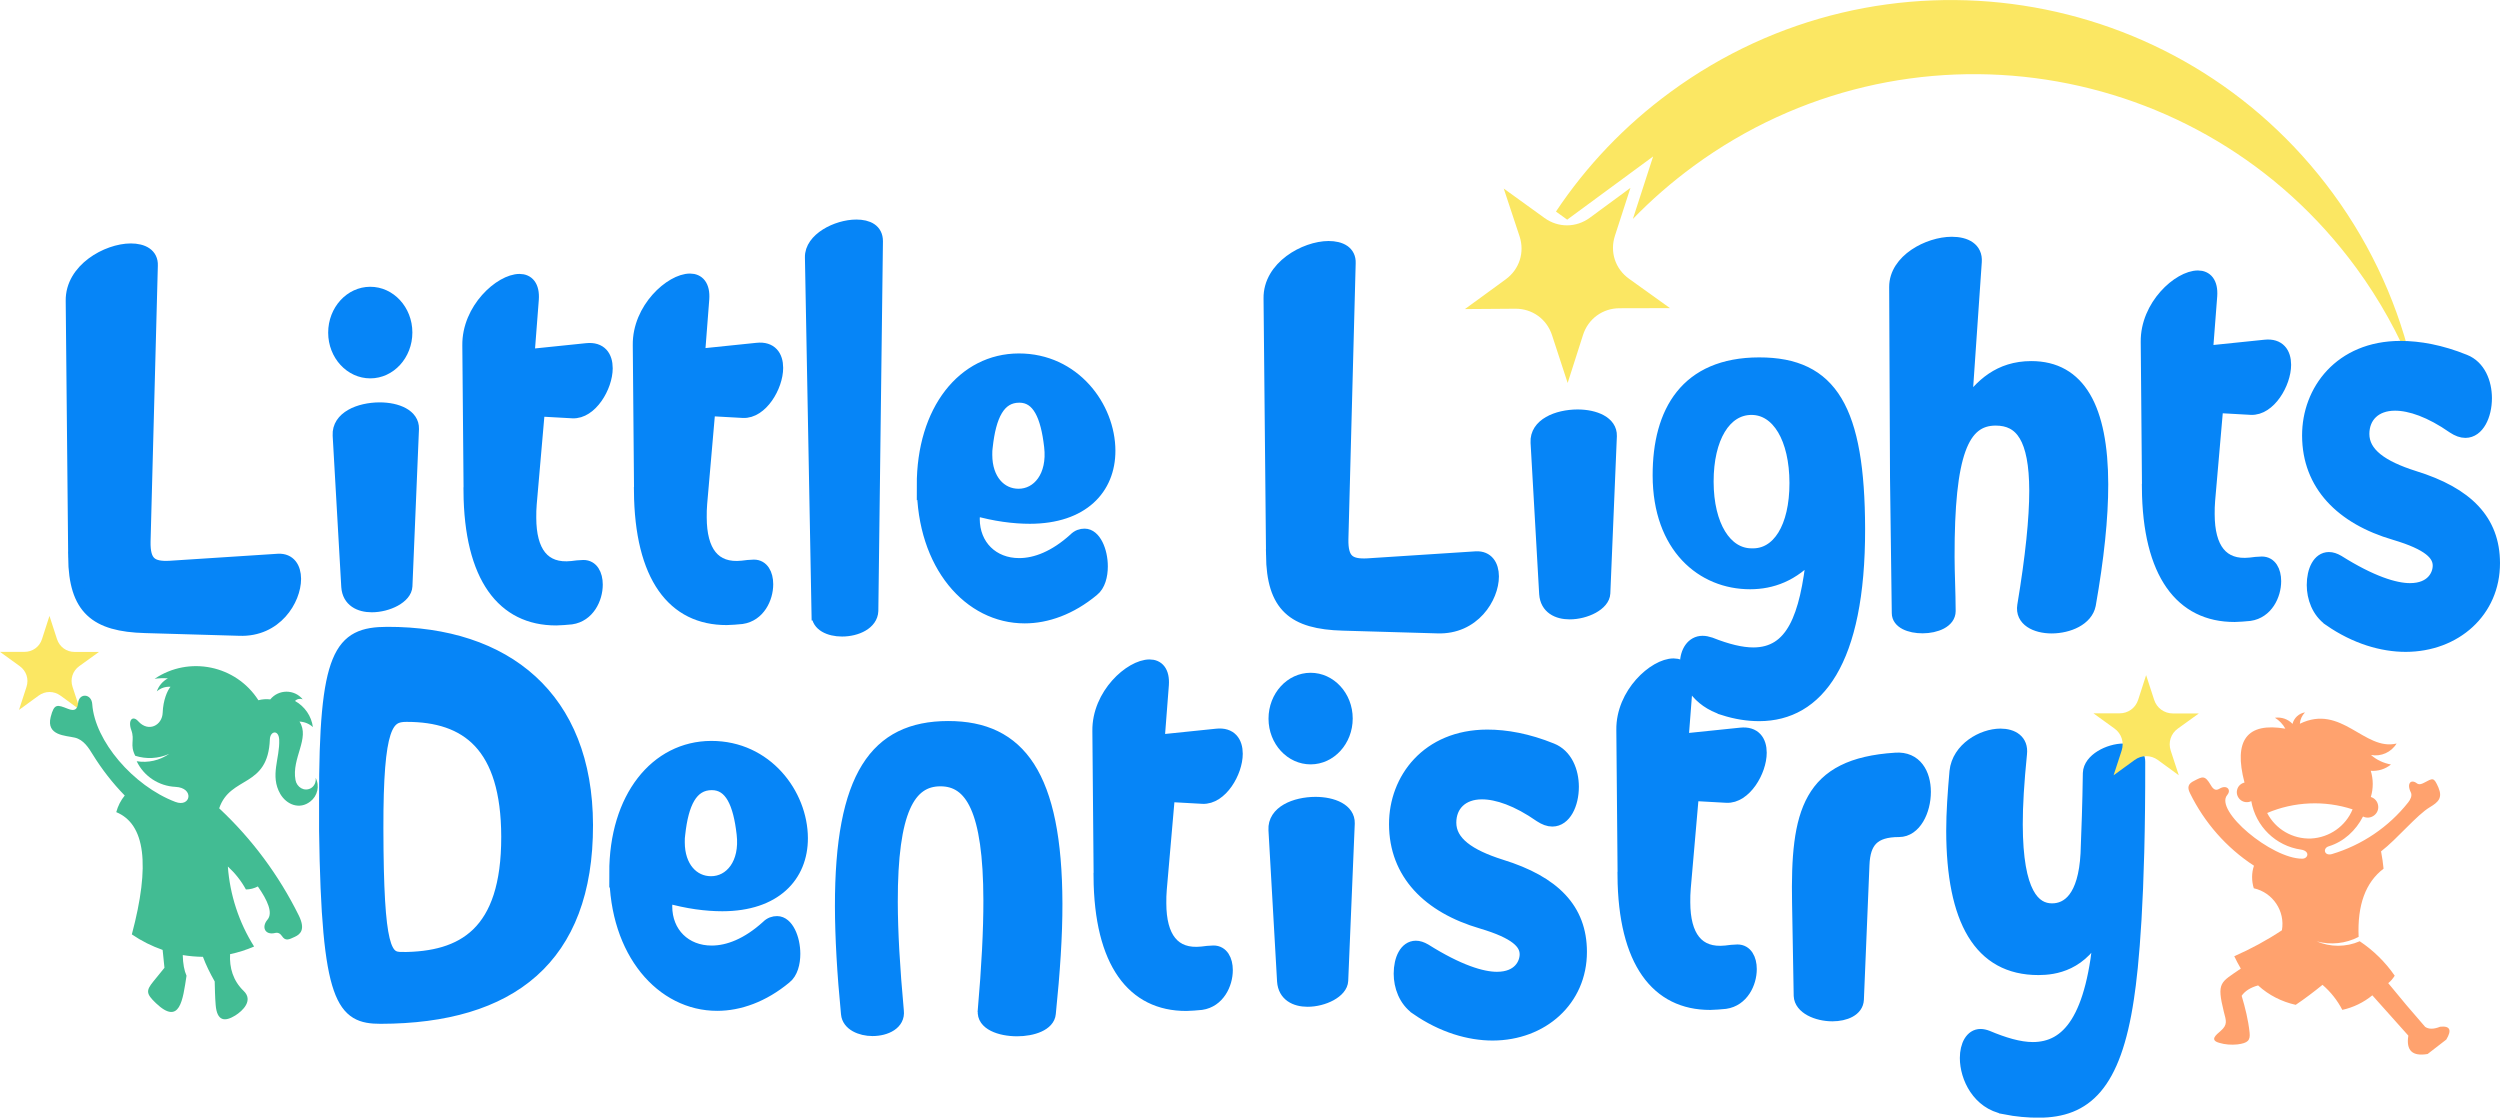
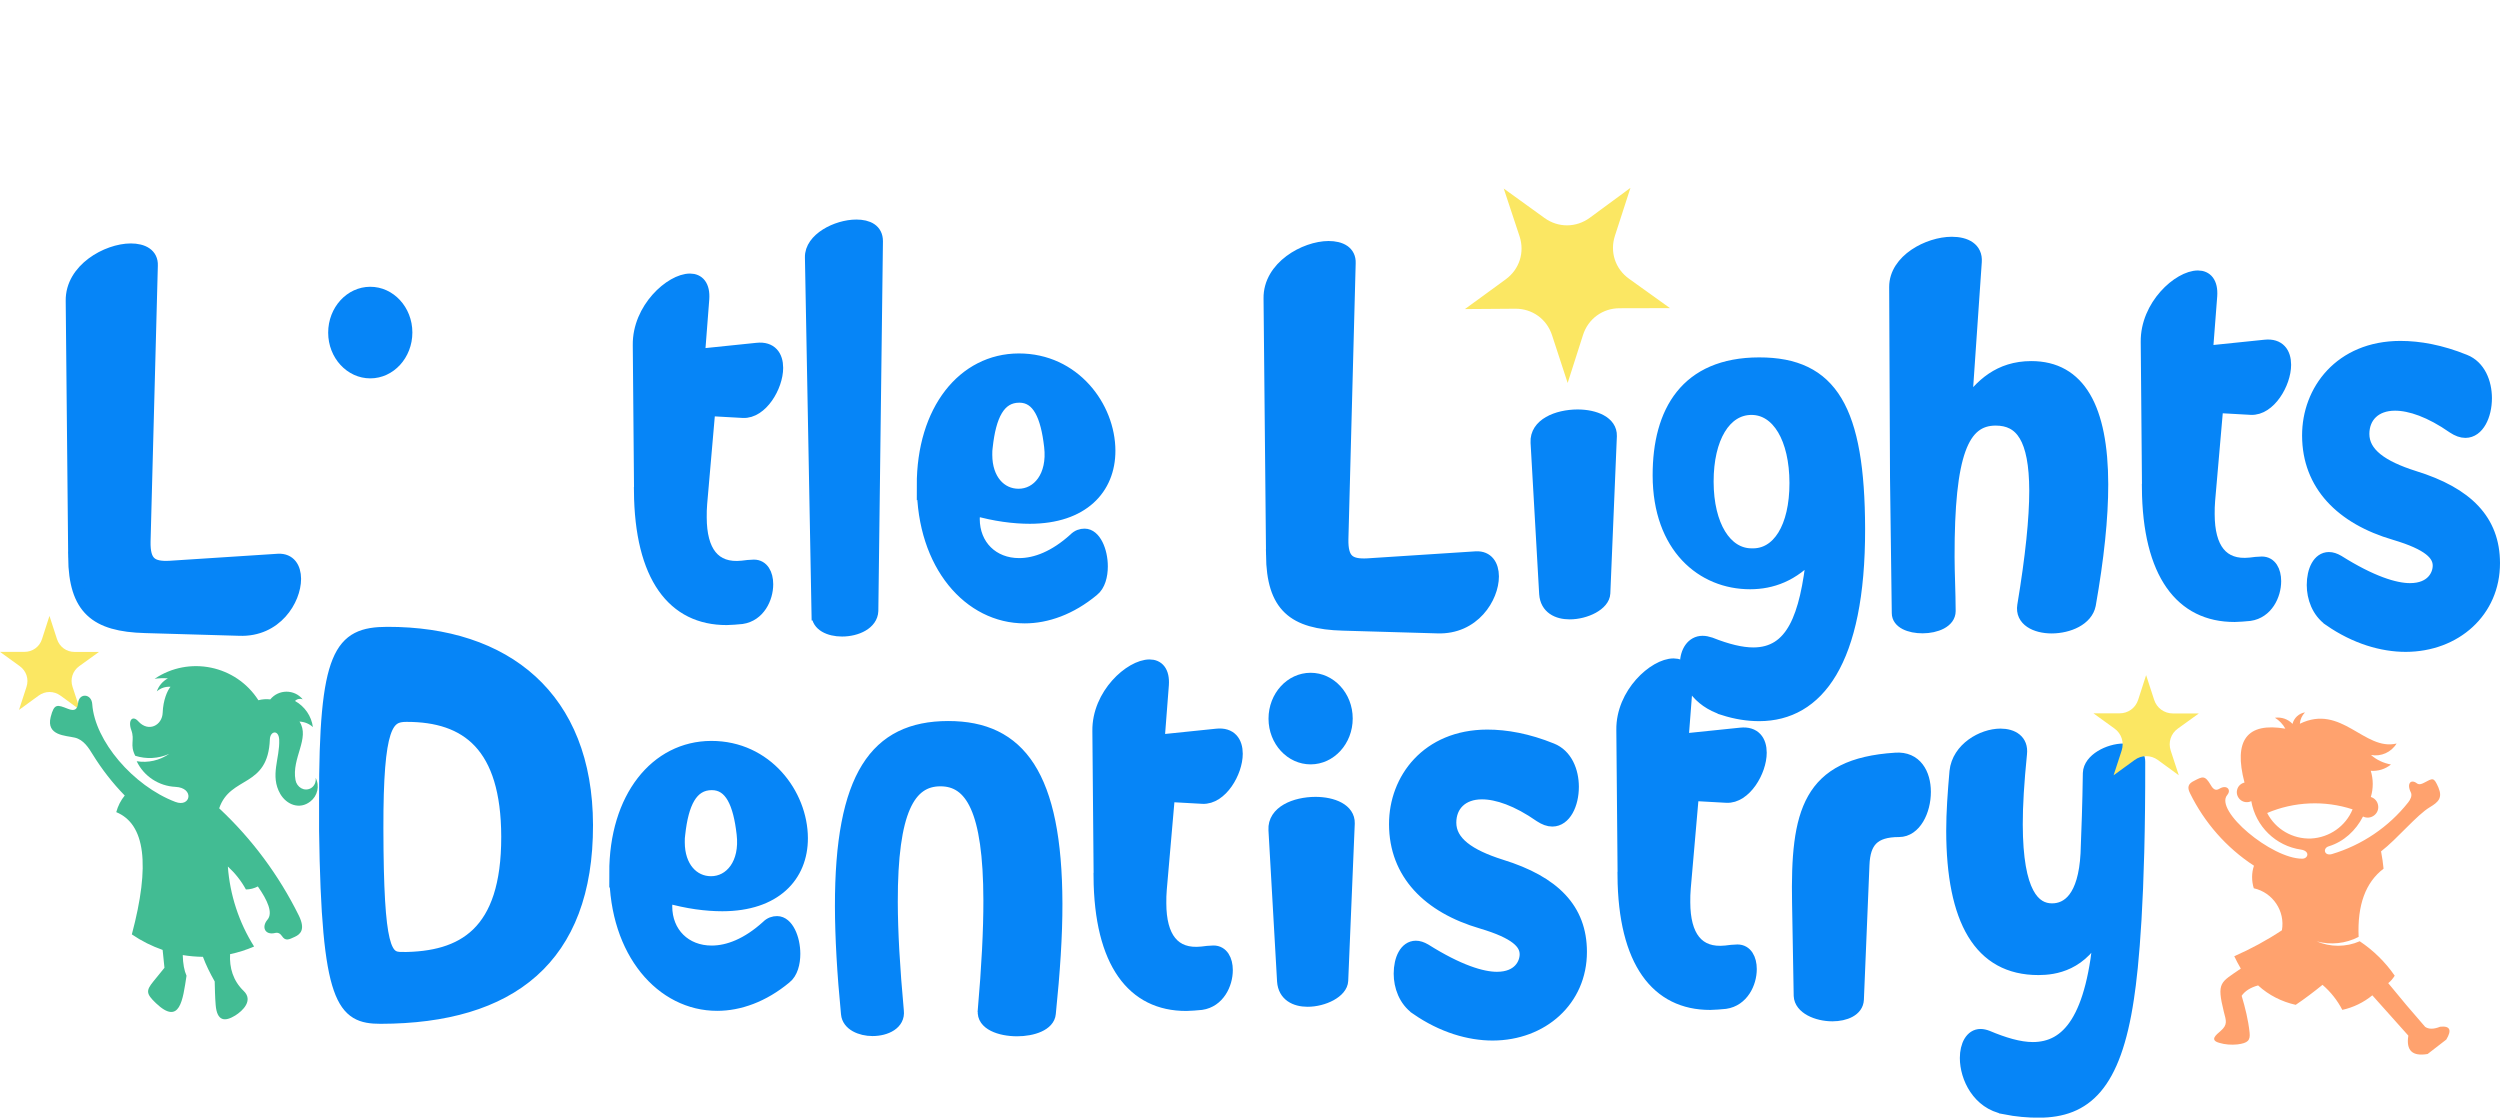
<svg xmlns="http://www.w3.org/2000/svg" id="Layer_2" data-name="Layer 2" viewBox="0 0 412.43 184.37">
  <defs>
    <style>
      .cls-1 {
        fill: #fbe763;
      }

      .cls-1, .cls-2, .cls-3 {
        fill-rule: evenodd;
      }

      .cls-4, .cls-5 {
        fill: #0685f7;
      }

      .cls-2 {
        fill: #42bc93;
      }

      .cls-5 {
        stroke: #0685f7;
        stroke-miterlimit: 10;
        stroke-width: 2px;
      }

      .cls-3 {
        fill: #ffa26e;
      }
    </style>
  </defs>
  <g id="Layer_1-2" data-name="Layer 1">
    <g>
      <path class="cls-1" d="M248.07,31.09l2.61,7.88c.88,2.66-.02,5.47-2.29,7.12l-6.72,4.9,8.31-.06c2.8-.02,5.19,1.7,6.06,4.36l2.58,7.89,2.53-7.91c.85-2.67,3.23-4.42,6.04-4.42l8.31-.02-6.75-4.84c-2.28-1.63-3.2-4.43-2.33-7.1l2.56-7.9-6.7,4.93c-2.26,1.66-5.21,1.68-7.48.04l-6.73-4.86h0Z" />
-       <path class="cls-1" d="M388.68,44.15c-25.49-34.8-74.41-42.3-109.27-16.76-3.64,2.67-6.99,5.59-10.03,8.73l3.34-10.31-14.18,10.43-1.85-1.34c4.96-7.44,11.28-14.15,18.92-19.74,34.86-25.54,83.78-18.03,109.27,16.76,6.58,8.98,10.96,18.91,13.23,29.13-2.38-5.87-5.51-11.55-9.42-16.89h0Z" />
    </g>
    <g>
      <path class="cls-5" d="M12.25,91.94l-.41-42.3c-.09-5.24,5.86-8.47,9.73-8.48,2.01,0,3.55.8,3.47,2.65l-1.2,45.52c-.07,3.46,1.14,4.35,4.2,4.18l17.88-1.16c1.85-.08,2.74,1.28,2.75,3.14,0,3.46-3.12,8.63-9.17,8.4l-15.55-.45c-8.22-.22-11.61-3.04-11.71-11.5Z" />
-       <path class="cls-5" d="M62.63,67.38c2.9,0,5.56,1.12,5.49,3.37l-1.08,25.95c-.08,1.85-3.05,3.31-5.71,3.31-2.01,0-3.87-.88-4.03-3.21l-1.42-24.97c-.17-2.98,3.37-4.44,6.76-4.45Z" />
-       <path class="cls-5" d="M77.48,81.01l-.21-24.01c-.09-6.04,5.3-10.81,8.44-10.81,1.37,0,2.34.96,2.18,3.22l-.71,9.19,9.59-.99c2.34-.25,3.31,1.2,3.31,3.14,0,3.06-2.56,7.42-5.63,7.26l-5.56-.31-1.34,15.39c-.08.81-.08,1.61-.08,2.34.01,5.56,2.19,8.62,6.86,8.12.56-.08,1.29-.16,1.93-.17,1.45,0,2.18,1.37,2.18,3.06,0,2.34-1.36,5.16-4.18,5.57-.89.08-1.69.16-2.5.17-8.78.02-14.19-6.9-14.3-21.16Z" />
      <path class="cls-5" d="M105.6,80.95l-.21-24.01c-.09-6.04,5.3-10.81,8.44-10.81,1.37,0,2.34.96,2.18,3.22l-.71,9.19,9.59-.99c2.34-.25,3.31,1.2,3.31,3.14,0,3.06-2.56,7.42-5.63,7.26l-5.56-.31-1.34,15.39c-.08.81-.08,1.61-.08,2.34.01,5.56,2.19,8.62,6.86,8.12.56-.08,1.29-.16,1.93-.17,1.45,0,2.18,1.37,2.18,3.06,0,2.34-1.36,5.16-4.18,5.57-.89.08-1.69.16-2.5.17-8.78.02-14.19-6.9-14.3-21.16Z" />
      <path class="cls-5" d="M134.88,101.36l-1.09-58.89c-.09-3.06,4.26-5.25,7.48-5.25,1.93,0,3.39.72,3.39,2.57l-.76,60.99c-.08,2.09-2.57,3.23-4.99,3.23-2.1,0-4.03-.88-4.03-2.65Z" />
      <path class="cls-5" d="M152.24,80.13c-.03-12.49,6.72-20.8,15.83-20.82s14.92,7.78,14.94,15.04c.01,6.28-4.41,11.05-13.11,11.06-2.66,0-5.72-.39-9.11-1.35-.08.56-.16,1.05-.16,1.53,0,4.43,3.16,7.49,7.51,7.48,2.74,0,5.88-1.22,9.1-4.13.56-.57,1.13-.73,1.69-.73,1.69,0,2.83,2.65,2.83,5.23,0,1.53-.4,3.14-1.44,3.95-3.7,3.07-7.65,4.45-11.27,4.45-9.1.02-16.78-8.59-16.8-21.72ZM168.03,81.63c3.22,0,5.8-3.07,5.22-7.99-.57-4.99-1.95-8.21-5.09-8.21-3.38,0-4.83,3.23-5.38,8.23-.08.48-.08.89-.08,1.37,0,4.11,2.35,6.6,5.33,6.6Z" />
      <path class="cls-5" d="M209.86,91.54l-.41-42.3c-.09-5.24,5.86-8.47,9.73-8.48,2.01,0,3.55.8,3.47,2.65l-1.2,45.52c-.07,3.46,1.14,4.35,4.2,4.18l17.88-1.16c1.85-.08,2.74,1.28,2.75,3.14,0,3.46-3.12,8.63-9.17,8.4l-15.55-.45c-8.22-.22-11.61-3.04-11.71-11.5Z" />
      <path class="cls-5" d="M260.25,68.55c2.9,0,5.56,1.12,5.49,3.37l-1.08,25.95c-.08,1.85-3.05,3.31-5.71,3.31-2.01,0-3.87-.88-4.03-3.21l-1.42-24.97c-.17-2.98,3.37-4.44,6.76-4.45Z" />
      <path class="cls-5" d="M284.36,117c-4.35-1.36-6.21-4.74-6.22-7.48,0-2.01,1.04-3.63,2.73-3.63.4,0,.81.08,1.29.24,2.82,1.12,5.16,1.68,7.09,1.68,6.36-.01,8.69-5.9,9.79-16.46-3.21,3.63-6.76,4.85-10.3,4.86-7.9.02-15.08-5.93-15.1-17.77-.02-10.55,4.55-18.46,16.56-18.48s16.45,7.62,16.49,27.28c.05,21.99-6.87,30.71-16.45,30.73-1.93,0-3.87-.31-5.88-.95ZM288.98,91.46c4.35.15,7.24-4.45,7.23-11.78s-2.93-12.24-7.28-12.23-7.24,4.77-7.23,12.02,3.01,12,7.27,11.99Z" />
      <path class="cls-5" d="M333.79,99.9c1.35-8.14,1.98-14.35,1.98-18.94-.02-8.7-2.36-11.76-6.55-11.75-5.4.01-7.8,5.58-7.77,22.66,0,2.66.17,5.72.18,8.94,0,1.77-2.25,2.66-4.43,2.67s-4.11-.8-4.11-2.33l-.29-22.24-.14-31.58c0-4.43,5.46-7.26,9.33-7.27,2.34,0,4.11.96,3.95,3.13l-1.64,23.85c2.41-3.55,5.55-6.46,10.78-6.47,7.98-.02,11.7,6.82,11.72,19.31.01,5.56-.7,12.25-2.05,19.9-.48,2.42-3.46,3.71-6.28,3.72-2.66,0-5.08-1.2-4.68-3.62Z" />
      <path class="cls-5" d="M354.37,80.44l-.21-24.01c-.09-6.04,5.3-10.81,8.44-10.81,1.37,0,2.34.96,2.18,3.22l-.71,9.19,9.59-.99c2.34-.25,3.31,1.2,3.31,3.14,0,3.06-2.56,7.42-5.63,7.26l-5.56-.31-1.34,15.39c-.08.81-.08,1.61-.08,2.34.01,5.56,2.19,8.62,6.86,8.12.56-.08,1.29-.16,1.93-.17,1.45,0,2.18,1.37,2.18,3.06,0,2.34-1.36,5.16-4.18,5.57-.89.08-1.69.16-2.5.17-8.78.02-14.19-6.9-14.3-21.16Z" />
      <path class="cls-5" d="M384.3,102.3c-1.94-1.37-2.75-3.7-2.75-5.79,0-2.42.96-4.43,2.65-4.44.48,0,.97.16,1.53.48,5.48,3.45,9.36,4.65,11.85,4.65,3.63,0,4.75-2.35,4.75-3.88,0-1.85-1.62-3.54-7.26-5.22-8.79-2.56-14.28-8.11-14.29-16.25-.02-7.41,5.29-14.59,15.2-14.61,3.14,0,6.69.63,10.64,2.23,2.42.96,3.47,3.62,3.48,6.2,0,2.9-1.28,5.56-3.37,5.57-.64,0-1.29-.24-2.02-.72-3.79-2.65-7.1-3.77-9.6-3.77-3.3,0-5.23,2.02-5.23,4.84,0,3.22,3.07,5.39,8.39,7.07,8.79,2.72,13.15,7.22,13.16,14.23.02,7.98-6.34,13.63-14.55,13.65-3.87,0-8.3-1.27-12.58-4.24Z" />
    </g>
    <g>
      <path class="cls-5" d="M53.64,136.98v-4.83c-.06-24.49,2.43-27.72,10.25-27.74,19.5-.04,32.89,10.57,32.94,31.68.05,22.08-12.66,31.77-34.02,31.81-6.28.01-8.79-2.56-9.17-30.92ZM66.33,158.06c9.99-.02,17.39-4.06,17.36-20.02-.03-14.99-6.65-19.97-16.64-19.95-3.14,0-4.83,1.46-4.8,18.62.04,20.3,1.41,21.35,4.07,21.34Z" />
      <path class="cls-5" d="M101.51,144.05c-.03-12.49,6.72-20.8,15.83-20.82s14.92,7.78,14.94,15.04c.01,6.28-4.41,11.05-13.11,11.06-2.66,0-5.72-.39-9.11-1.35-.08.56-.16,1.05-.16,1.53,0,4.43,3.16,7.49,7.51,7.48,2.74,0,5.88-1.22,9.1-4.13.56-.57,1.13-.73,1.69-.73,1.69,0,2.83,2.65,2.83,5.23,0,1.53-.4,3.14-1.44,3.95-3.7,3.07-7.65,4.45-11.27,4.45-9.1.02-16.78-8.59-16.8-21.72ZM117.3,145.55c3.22,0,5.8-3.07,5.22-7.99-.57-4.99-1.95-8.21-5.09-8.21-3.38,0-4.83,3.23-5.38,8.23-.08.48-.08.89-.08,1.37,0,4.11,2.35,6.6,5.33,6.6Z" />
      <path class="cls-5" d="M162.3,166.73c.63-7.25.94-13.3.93-18.21-.03-14.9-3.02-19.81-8.1-19.8s-8.05,4.93-8.02,20.08c.01,4.91.34,10.8,1,17.97.25,2.09-1.93,3.15-4.18,3.15-1.93,0-4.03-.88-4.19-2.65-.66-6.77-.99-12.65-1-17.72-.04-21.51,5.74-29.58,17.66-29.6,11.84-.02,17.82,8.02,17.87,29.13.01,5.24-.38,11.2-1.09,18.13-.16,1.85-2.81,2.75-5.39,2.75-2.82,0-5.72-1.04-5.48-3.21Z" />
      <path class="cls-5" d="M181.42,144.61l-.21-24.01c-.09-6.04,5.3-10.81,8.44-10.81,1.37,0,2.34.96,2.18,3.22l-.71,9.19,9.59-.99c2.34-.25,3.31,1.2,3.31,3.14,0,3.06-2.56,7.42-5.63,7.26l-5.56-.31-1.34,15.39c-.08.81-.08,1.61-.08,2.34.01,5.56,2.19,8.62,6.86,8.12.56-.08,1.29-.16,1.93-.17,1.45,0,2.18,1.37,2.18,3.06,0,2.34-1.36,5.16-4.18,5.57-.89.08-1.69.16-2.5.17-8.78.02-14.19-6.9-14.3-21.16Z" />
      <path class="cls-5" d="M217.01,132.46c2.9,0,5.56,1.12,5.49,3.37l-1.08,25.95c-.08,1.85-3.05,3.31-5.71,3.31-2.01,0-3.87-.88-4.03-3.21l-1.42-24.97c-.17-2.98,3.37-4.44,6.76-4.45Z" />
      <path class="cls-5" d="M233.67,166.42c-1.94-1.37-2.75-3.7-2.75-5.79,0-2.42.96-4.43,2.65-4.44.48,0,.97.16,1.53.48,5.48,3.45,9.36,4.65,11.85,4.65,3.63,0,4.75-2.35,4.75-3.88,0-1.85-1.62-3.54-7.26-5.22-8.79-2.56-14.28-8.11-14.29-16.25-.02-7.41,5.29-14.59,15.2-14.61,3.14,0,6.69.63,10.64,2.23,2.42.96,3.47,3.62,3.48,6.2,0,2.9-1.28,5.56-3.37,5.57-.64,0-1.29-.24-2.02-.72-3.79-2.65-7.1-3.77-9.6-3.77-3.3,0-5.23,2.02-5.23,4.84,0,3.22,3.07,5.39,8.39,7.07,8.79,2.72,13.15,7.22,13.16,14.23.02,7.98-6.34,13.63-14.55,13.65-3.87,0-8.3-1.27-12.58-4.24Z" />
      <path class="cls-5" d="M267.86,144.44l-.21-24.01c-.09-6.04,5.3-10.81,8.44-10.81,1.37,0,2.34.96,2.18,3.22l-.71,9.19,9.59-.99c2.34-.25,3.31,1.2,3.31,3.14,0,3.06-2.56,7.42-5.63,7.26l-5.56-.31-1.34,15.39c-.08.81-.08,1.61-.08,2.34.01,5.56,2.19,8.62,6.86,8.12.56-.08,1.29-.16,1.93-.17,1.45,0,2.18,1.37,2.18,3.06,0,2.34-1.36,5.16-4.18,5.57-.89.08-1.69.16-2.5.17-8.78.02-14.19-6.9-14.3-21.16Z" />
      <path class="cls-5" d="M296.91,164.28l-.27-15.31c-.27-14.98,1.64-22.88,16.06-23.8,3.38-.25,4.84,2.49,4.84,5.47,0,3.14-1.6,6.45-4.26,6.45-4.19,0-5.72,1.78-5.87,5.57l-.92,22.24c-.08,1.77-2.09,2.58-4.18,2.59-2.58,0-5.32-1.2-5.4-3.21Z" />
      <path class="cls-5" d="M330.7,182.82c-4.35-.8-6.38-5.06-6.38-8.28,0-2.09.88-3.79,2.41-3.79.32,0,.72.08,1.13.24,2.66,1.12,5.24,1.92,7.5,1.92,5.72-.01,9.9-4.69,11.08-19.68-2.89,6.05-7.56,6.62-10.14,6.63-9.75.02-14.2-8.11-14.23-22.77,0-3.06.23-6.29.54-9.83.4-3.79,4.42-6.05,7.4-6.06,2.01,0,3.63.96,3.39,3.14-.47,4.67-.71,8.54-.7,11.68.02,11.44,2.93,14.01,5.83,14.01,2.58,0,5.31-1.94,5.7-9.2.15-3.87.31-8.14.38-13.29.08-2.26,3.3-3.87,5.71-3.88,1.45,0,2.58.56,2.58,2.01.05,22.48-1.06,33.84-1.85,39-2.15,14.43-6.97,18.71-14.71,18.72-1.77,0-3.63-.15-5.64-.55Z" />
    </g>
    <path class="cls-4" d="M54.14,54.88c0-4.17,3.1-7.56,6.93-7.57s6.96,3.37,6.96,7.54-3.1,7.56-6.93,7.57-6.96-3.37-6.96-7.54Z" />
    <path class="cls-4" d="M209.27,118.56c0-4.17,3.1-7.56,6.93-7.57s6.96,3.37,6.96,7.54-3.1,7.56-6.93,7.57-6.96-3.37-6.96-7.54Z" />
    <path class="cls-1" d="M3.13,117.13l1.24-3.81c.42-1.29-.02-2.64-1.12-3.43l-3.25-2.35h4.01c1.35.01,2.51-.82,2.92-2.11l1.23-3.82,1.24,3.82c.42,1.29,1.57,2.13,2.92,2.12h4.01s-3.25,2.34-3.25,2.34c-1.1.79-1.54,2.15-1.11,3.43l1.25,3.81-3.24-2.37c-1.1-.8-2.52-.8-3.61,0l-3.24,2.36h0Z" />
    <path class="cls-1" d="M348.69,127.88l1.32-4.05c.45-1.37-.02-2.81-1.19-3.65l-3.46-2.5h4.27c1.44.02,2.67-.87,3.11-2.24l1.31-4.06,1.32,4.06c.44,1.37,1.67,2.26,3.11,2.26h4.27s-3.46,2.49-3.46,2.49c-1.17.84-1.63,2.28-1.18,3.65l1.33,4.06-3.45-2.52c-1.17-.85-2.68-.85-3.84,0l-3.45,2.51h0Z" />
    <path class="cls-2" d="M20.6,131.21c-.67.81-1.15,1.76-1.42,2.77,4.78,1.97,5.63,8.68,2.57,20.17,1.61,1.1,3.31,1.94,5.08,2.56l.3,2.95s-.61.75-1.83,2.25c-1.23,1.52-1.21,2.02.42,3.58,3.98,3.79,4.44-.56,5.05-4.52-.37-.83-.59-1.97-.62-3.41,1.1.18,2.22.28,3.33.29.49,1.31,1.13,2.64,1.94,4.06.03,1.03.05,2.64.16,3.87.22,2.77,1.57,2.77,3.23,1.75,1.24-.77,3.02-2.49,1.39-4.05-1.76-1.69-2.37-3.85-2.24-6.07,1.34-.28,2.66-.7,3.96-1.26-2.51-3.98-3.99-8.53-4.33-13.2,1.19,1.09,2.21,2.37,2.98,3.79.7-.01,1.37-.19,1.97-.5,1.62,2.32,2.53,4.38,1.58,5.49-1.01,1.2-.42,2.58,1.25,2.19.46-.12.83.05,1.12.47.61.93,1.16.62,2.17.15.94-.44,1.75-1.23.63-3.52-3.28-6.62-7.72-12.62-13.13-17.67,1.84-5.44,8.06-3.3,8.36-11.37.05-1.42,1.47-1.64,1.54.05.13,3.07-1.56,5.92.18,8.95,1.06,1.8,3.2,2.62,4.95,1.25,1.2-.92,1.58-2.57.88-3.91.11.66-.2,1.37-.78,1.71-1.11.62-2.33-.18-2.54-1.34-.68-3.61,2.44-6.92.66-9.65.82.04,1.6.35,2.21.91-.24-1.82-1.34-3.41-2.95-4.31.33-.34.82-.44,1.27-.27-1.38-1.69-3.97-1.68-5.35.01-.66-.08-1.32-.03-1.96.14-3.7-5.78-11.44-7.37-17.12-3.54.72-.1,1.45-.12,2.19-.07-.86.46-1.51,1.23-1.83,2.15.62-.55,1.44-.82,2.26-.76-.53.62-1.22,2.23-1.29,4.26-.07,2.12-2.36,3.29-4.02,1.44-.95-1.07-1.75-.18-1.16,1.44.62,1.7-.3,2.37.65,4.24,1.84.59,3.84.48,5.61-.32-1.57,1.09-3.5,1.53-5.37,1.22,1.19,2.5,3.67,4.1,6.4,4.23,3.16.15,2.54,3.46-.02,2.48-6.97-2.65-13.29-10.08-13.71-16.12-.11-1.77-2.16-1.89-2.33-.21-.12,1.09-.57,1.42-1.69.97-1.73-.67-2.26-.94-2.84,1.37-.76,3.08,2.48,3.03,3.99,3.39,1.45.34,2.29,1.7,2.95,2.78,1.51,2.44,3.26,4.7,5.27,6.76h0Z" />
    <path class="cls-3" d="M372.54,162.56c-1.28.35-2.19.93-2.73,1.72.59,1.98,1.09,3.99,1.31,6.06.14,1.3-.28,1.74-2.01,1.96-1.02.1-2.05.03-3-.26-1.61-.46-.55-1.29.24-1.97,1.19-1.04.9-1.68.52-3.15-1.21-4.93-.56-4.8,2.8-7.13-.4-.68-.75-1.35-1.08-2.04,2.73-1.2,5.38-2.63,7.86-4.28.56-3.16-1.49-6.23-4.64-6.93-.37-1.21-.38-2.52.03-3.72-4.55-2.97-8.18-7.12-10.56-11.98-.47-.95-.31-1.55.68-2.02,1.39-.72,1.78-.97,2.75.69.41.71.82.99,1.43.61,1.21-.74,2.01.18,1.3,1.02-2.21,2.59,7.32,10.53,12.35,10.52.98.02,1.37-1.25-.19-1.5-4.17-.6-7.48-3.83-8.2-8-.54.28-1.24.23-1.75-.17-.49-.39-.74-1.03-.6-1.64.13-.64.61-1.1,1.23-1.25-1.84-6.99.4-9.97,6.74-8.89-.4-.73-1-1.36-1.72-1.8,1.08-.15,2.16.22,2.9,1.01.25-.98,1.05-1.73,2.06-1.9-.49.51-.8,1.17-.85,1.88,6.86-3.35,10.65,4.54,15.96,3.26-.87,1.44-2.56,2.2-4.22,1.89.92.82,2.08,1.35,3.29,1.57-.93.77-2.14,1.13-3.33,1.04.43,1.39.44,2.9.01,4.32.64.19,1.1.73,1.2,1.37.12.65-.15,1.3-.67,1.68-.53.4-1.22.47-1.82.17-1.17,2.3-3.16,4.15-5.63,4.91-1.05.29-.8,1.65.5,1.29,4.97-1.49,9.36-4.46,12.58-8.52.36-.45.7-1.11.45-1.64-.74-1.46-.01-2.27.98-1.52.35.27.76.14,1.14-.06,1.55-.82,1.65-.99,2.42.75.73,1.72-.02,2.42-1.39,3.24-2.17,1.28-5.4,5.25-8.07,7.3.2,1.05.33,1.99.41,2.86-2.96,2.25-4.34,5.99-4.11,11.25-2.13,1.11-4.6,1.37-6.92.74,2.26.97,4.84.97,7.1-.02,2.27,1.52,4.23,3.44,5.77,5.68-.28.46-.63.89-1.07,1.23,1.99,2.45,4.02,4.85,6.09,7.21.57.4,1.4.42,2.48-.02,1.62-.17,1.97.53,1.01,2.12-2.04,1.59-3.08,2.38-3.08,2.38-2.53.43-3.57-.58-3.18-3.03-3.95-4.43-5.94-6.65-5.94-6.65-1.44,1.18-3.13,2-4.95,2.4-.82-1.57-1.91-2.96-3.27-4.13-1.43,1.16-2.89,2.27-4.42,3.3-2.3-.51-4.43-1.59-6.17-3.17h0ZM374.02,134.12c4.46-1.89,9.47-2.11,14.09-.6-1.14,2.78-3.82,4.65-6.84,4.81-3.03.12-5.87-1.52-7.25-4.21h0Z" />
  </g>
</svg>